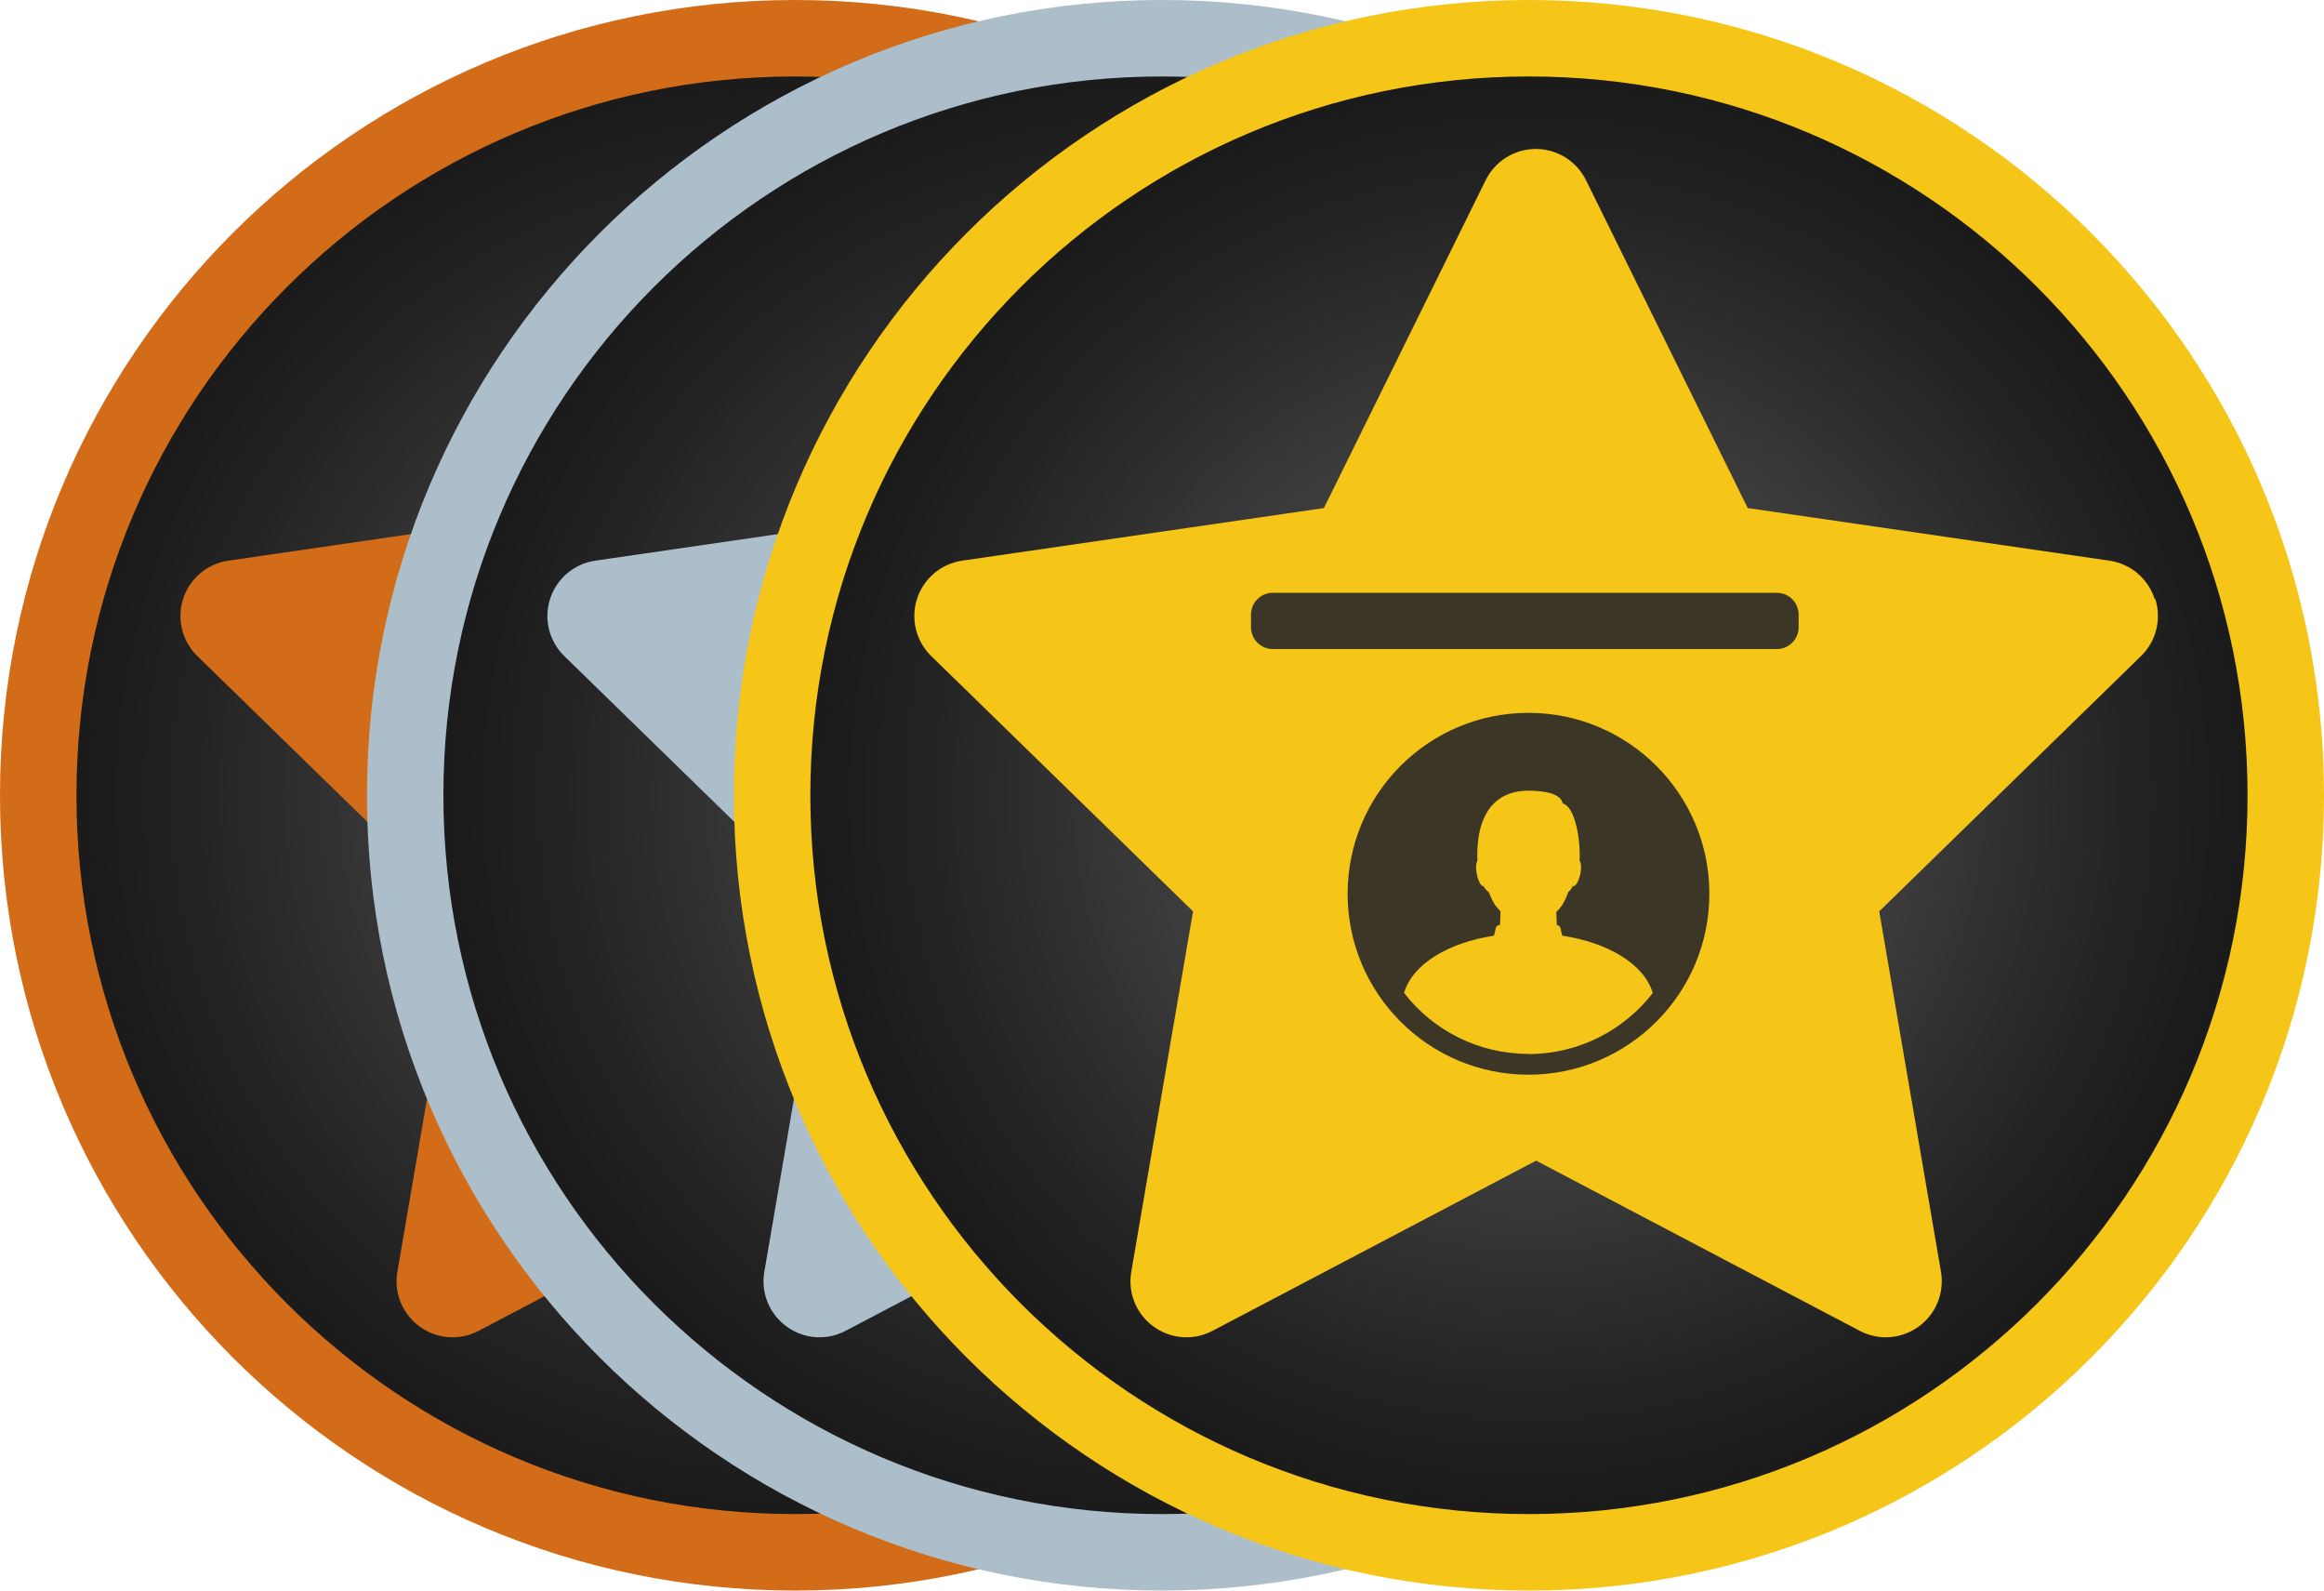
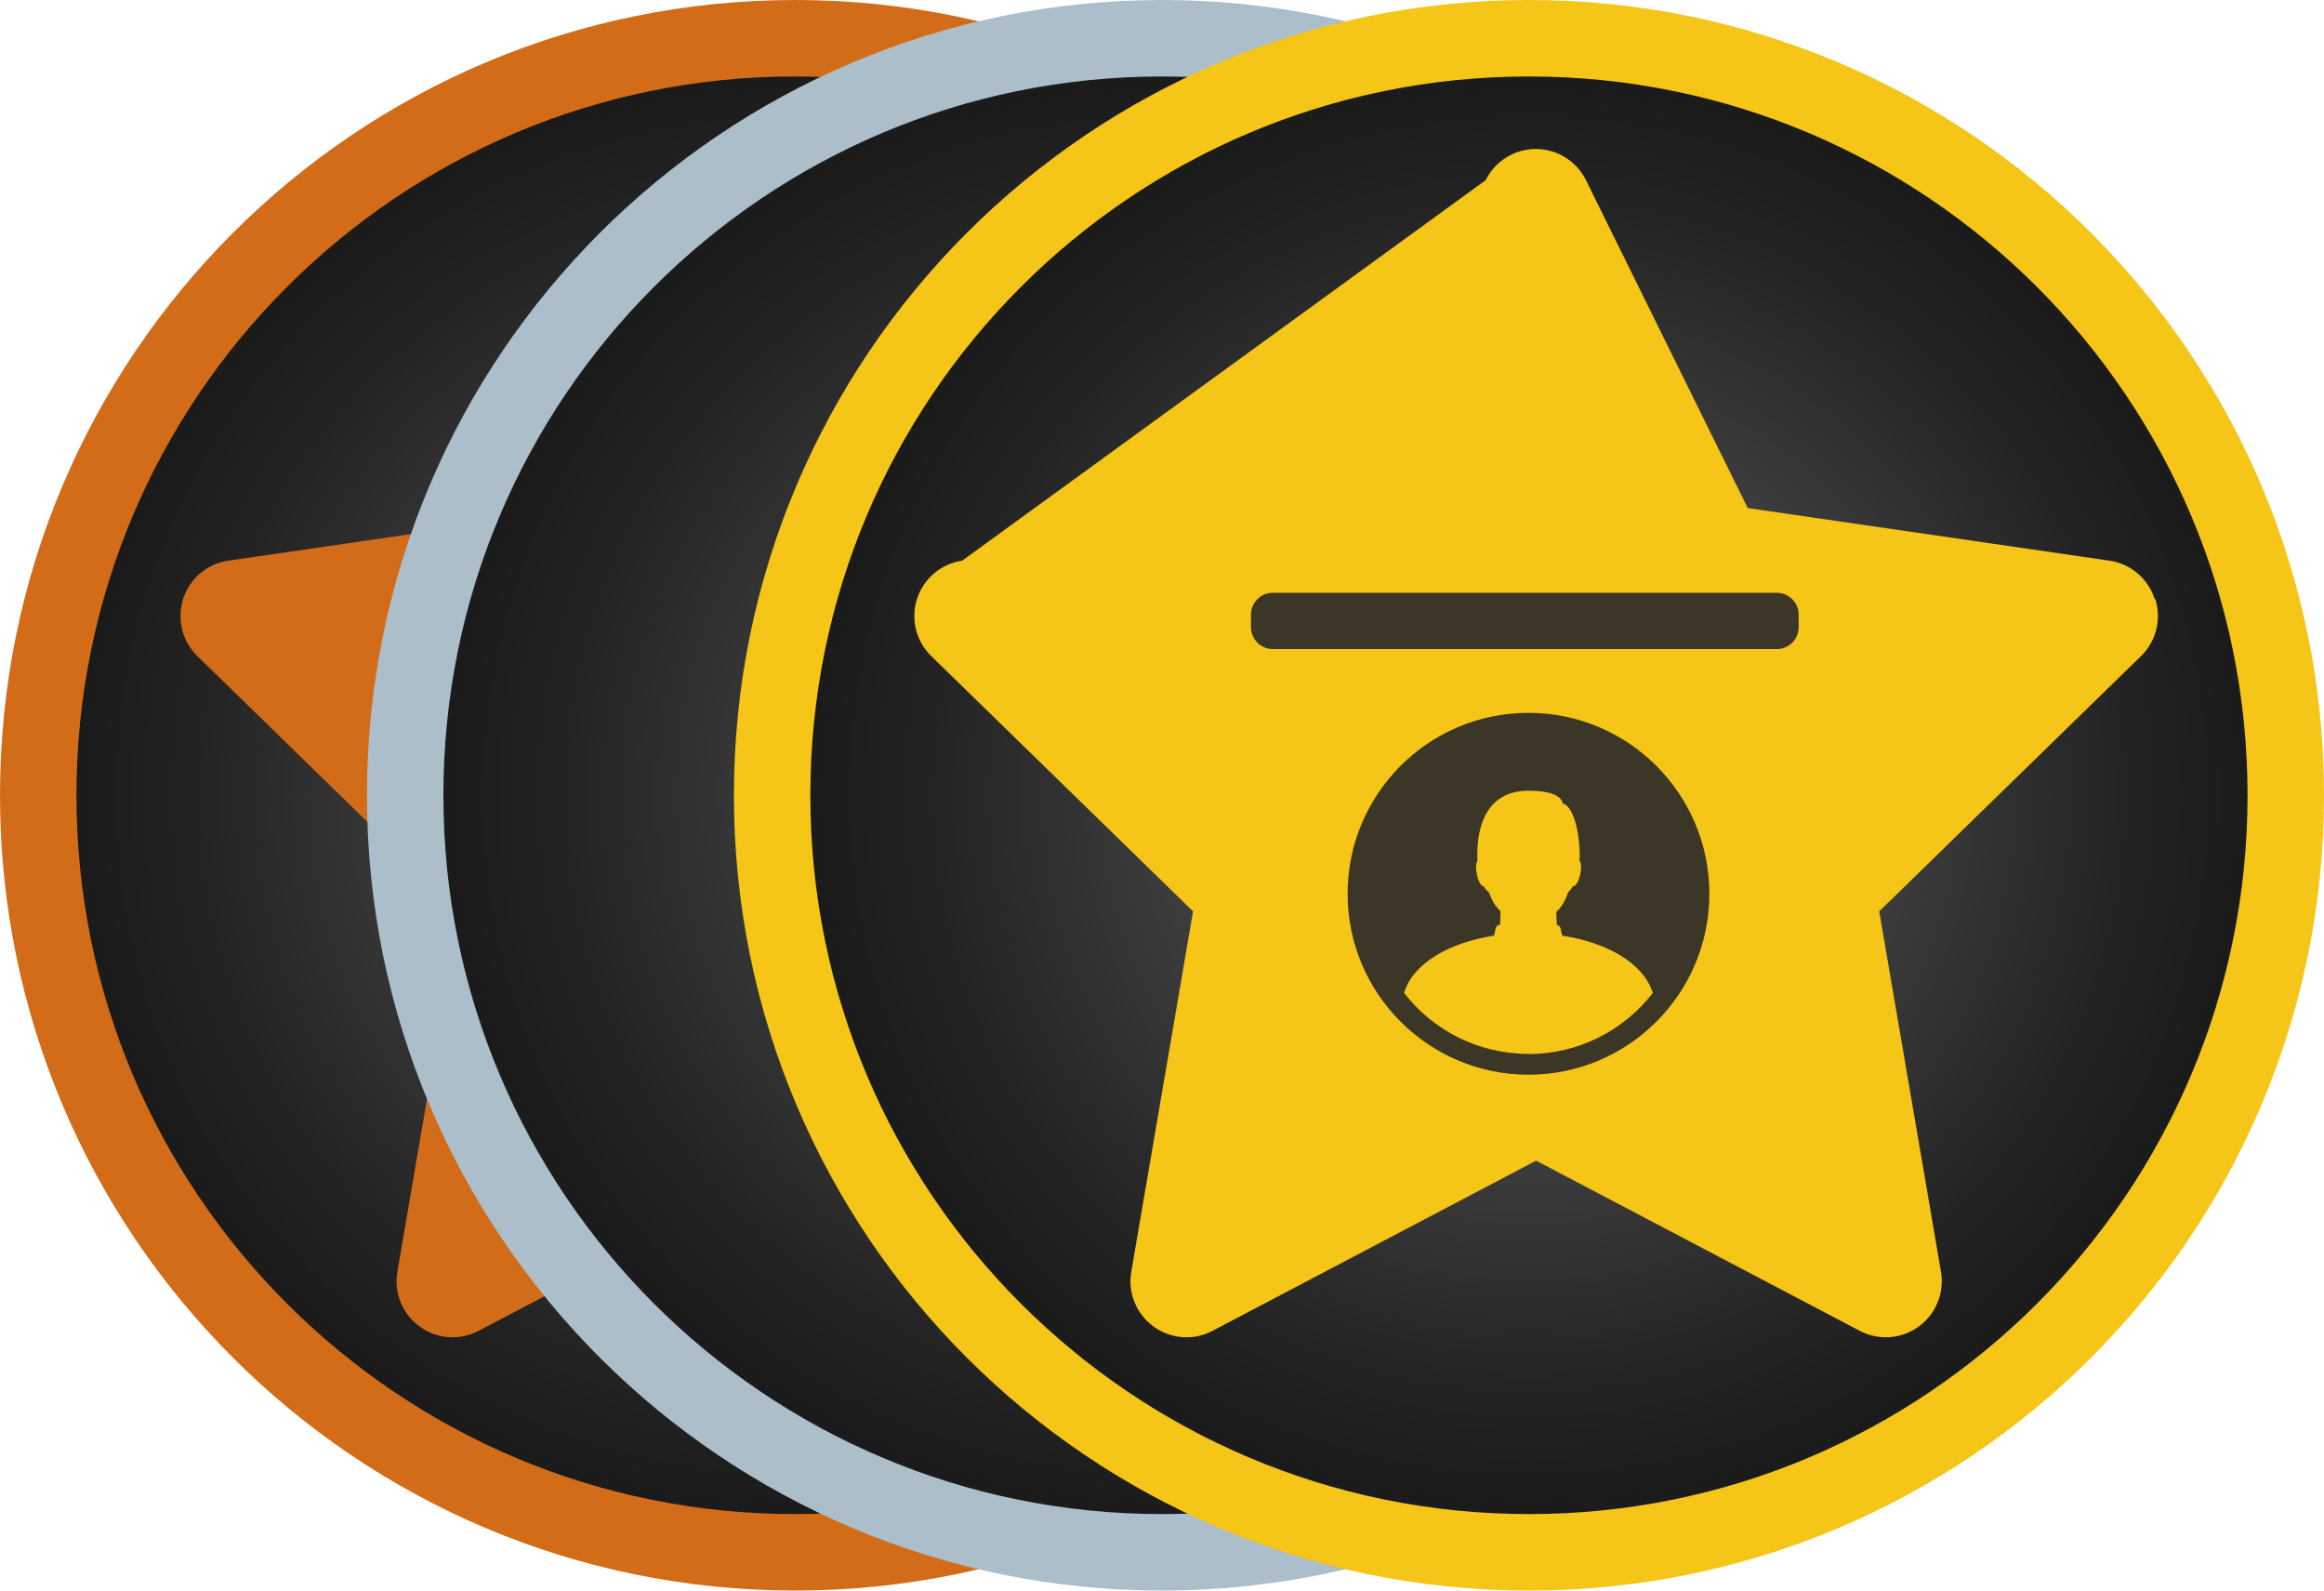
<svg xmlns="http://www.w3.org/2000/svg" width="100%" height="100%" viewBox="0 0 152 104" version="1.1" xml:space="preserve" style="fill-rule:evenodd;clip-rule:evenodd;stroke-miterlimit:10;">
  <g>
    <path d="M52,101.5C79.338,101.5 101.5,79.338 101.5,52C101.5,24.662 79.338,2.5 52,2.5C24.662,2.5 2.5,24.662 2.5,52C2.5,79.338 24.662,101.5 52,101.5Z" style="fill:url(#_Radial1);fill-rule:nonzero;stroke:rgb(211,108,24);stroke-width:5px;" />
    <path d="M92.92,39.15C92.49,37.83 91.35,36.86 89.97,36.66L66.31,33.22L55.73,11.78C55.11,10.53 53.84,9.74 52.45,9.74C51.06,9.74 49.79,10.53 49.17,11.78L38.59,33.22L14.93,36.66C13.55,36.86 12.41,37.83 11.98,39.15C11.55,40.47 11.91,41.93 12.91,42.9L30.03,59.59L25.99,83.16C25.75,84.53 26.32,85.92 27.45,86.74C28.58,87.56 30.07,87.67 31.3,87.02L52.47,75.89L73.64,87.02C74.18,87.3 74.76,87.44 75.34,87.44C76.1,87.44 76.85,87.2 77.49,86.74C78.62,85.92 79.18,84.53 78.95,83.16L74.91,59.59L92.03,42.9C93.03,41.93 93.39,40.47 92.96,39.15L92.92,39.15Z" style="fill:rgb(211,108,24);fill-rule:nonzero;" />
    <g opacity="0.9">
      <path d="M51.97,46.61C45.43,46.61 40.14,51.91 40.14,58.44C40.14,64.97 45.44,70.27 51.97,70.27C58.5,70.27 63.8,64.97 63.8,58.44C63.8,51.91 58.5,46.61 51.97,46.61ZM51.97,68.91C48.66,68.91 45.71,67.35 43.83,64.92C44.4,63.03 46.71,61.64 49.71,61.18L49.81,60.78C49.81,60.61 49.94,60.48 50.11,60.47L50.14,59.59C49.99,59.43 49.86,59.28 49.77,59.15C49.63,58.93 49.5,58.66 49.38,58.34C49.25,58.25 49.13,58.12 49.04,57.95C48.88,57.97 48.68,57.62 48.59,57.16C48.51,56.77 48.53,56.42 48.63,56.3C48.63,56.18 48.62,56.05 48.62,55.93L48.62,55.91C48.62,53.29 49.73,51.7 51.97,51.7C52.93,51.7 54.09,51.86 54.21,52.54C54.9,52.68 55.32,54.43 55.32,55.93L55.32,56C55.32,56.09 55.32,56.18 55.3,56.27C55.42,56.37 55.44,56.74 55.36,57.15C55.26,57.62 55.05,57.97 54.9,57.94L54.87,57.94C54.78,58.11 54.68,58.25 54.57,58.33C54.46,58.66 54.32,58.94 54.18,59.17C54.09,59.31 53.96,59.47 53.79,59.63L53.82,60.48C53.97,60.5 54.08,60.63 54.08,60.79L54.18,61.18C57.2,61.64 59.53,63.04 60.1,64.93C58.21,67.36 55.27,68.92 51.96,68.92L51.97,68.91Z" style="fill:rgb(39,39,39);fill-rule:nonzero;" />
    </g>
    <g opacity="0.9">
      <path d="M68.21,38.76L35.25,38.76C34.46,38.76 33.82,39.4 33.82,40.19L33.82,41.01C33.82,41.8 34.46,42.44 35.25,42.44L68.21,42.44C69,42.44 69.64,41.8 69.64,41.01L69.64,40.19C69.64,39.4 69,38.76 68.21,38.76Z" style="fill:rgb(39,39,39);fill-rule:nonzero;" />
    </g>
  </g>
  <g>
    <path d="M76,101.5C103.338,101.5 125.5,79.338 125.5,52C125.5,24.662 103.338,2.5 76,2.5C48.662,2.5 26.5,24.662 26.5,52C26.5,79.338 48.662,101.5 76,101.5Z" style="fill:url(#_Radial2);fill-rule:nonzero;stroke:rgb(171,190,201);stroke-width:5px;" />
-     <path d="M116.92,39.15C116.49,37.83 115.35,36.86 113.97,36.66L90.31,33.22L79.73,11.78C79.11,10.53 77.84,9.74 76.45,9.74C75.06,9.74 73.79,10.53 73.17,11.78L62.59,33.22L38.93,36.66C37.55,36.86 36.41,37.83 35.98,39.15C35.55,40.47 35.91,41.93 36.91,42.9L54.03,59.59L49.99,83.16C49.75,84.53 50.32,85.92 51.45,86.74C52.58,87.56 54.07,87.67 55.3,87.02L76.47,75.89L97.64,87.02C98.18,87.3 98.76,87.44 99.34,87.44C100.1,87.44 100.85,87.2 101.49,86.74C102.62,85.92 103.18,84.53 102.95,83.16L98.91,59.59L116.03,42.9C117.03,41.93 117.39,40.47 116.96,39.15L116.92,39.15Z" style="fill:rgb(171,190,201);fill-rule:nonzero;" />
    <g opacity="0.9">
      <path d="M75.97,46.61C69.43,46.61 64.14,51.91 64.14,58.44C64.14,64.97 69.44,70.27 75.97,70.27C82.5,70.27 87.8,64.97 87.8,58.44C87.8,51.91 82.5,46.61 75.97,46.61ZM75.97,68.91C72.66,68.91 69.71,67.35 67.83,64.92C68.4,63.03 70.71,61.64 73.71,61.18L73.81,60.78C73.81,60.61 73.94,60.48 74.11,60.47L74.14,59.59C73.99,59.43 73.86,59.28 73.77,59.15C73.63,58.93 73.5,58.66 73.38,58.34C73.25,58.25 73.13,58.12 73.04,57.95C72.88,57.97 72.68,57.62 72.59,57.16C72.51,56.77 72.53,56.42 72.63,56.3C72.63,56.18 72.62,56.05 72.62,55.93L72.62,55.91C72.62,53.29 73.73,51.7 75.97,51.7C76.93,51.7 78.09,51.86 78.21,52.54C78.9,52.68 79.32,54.43 79.32,55.93L79.32,56C79.32,56.09 79.32,56.18 79.3,56.27C79.42,56.37 79.44,56.74 79.36,57.15C79.26,57.62 79.05,57.97 78.9,57.94L78.87,57.94C78.78,58.11 78.68,58.25 78.57,58.33C78.46,58.66 78.32,58.94 78.18,59.17C78.09,59.31 77.96,59.47 77.79,59.63L77.82,60.48C77.97,60.5 78.08,60.63 78.08,60.79L78.18,61.18C81.2,61.64 83.53,63.04 84.1,64.93C82.21,67.36 79.27,68.92 75.96,68.92L75.97,68.91Z" style="fill:rgb(39,39,39);fill-rule:nonzero;" />
    </g>
    <g opacity="0.9">
      <path d="M92.21,38.76L59.25,38.76C58.46,38.76 57.82,39.4 57.82,40.19L57.82,41.01C57.82,41.8 58.46,42.44 59.25,42.44L92.21,42.44C93,42.44 93.64,41.8 93.64,41.01L93.64,40.19C93.64,39.4 93,38.76 92.21,38.76Z" style="fill:rgb(39,39,39);fill-rule:nonzero;" />
    </g>
  </g>
  <g>
    <path d="M100,101.5C127.338,101.5 149.5,79.338 149.5,52C149.5,24.662 127.338,2.5 100,2.5C72.662,2.5 50.5,24.662 50.5,52C50.5,79.338 72.662,101.5 100,101.5Z" style="fill:url(#_Radial3);fill-rule:nonzero;stroke:rgb(245,197,24);stroke-width:5px;" />
-     <path d="M140.92,39.15C140.49,37.83 139.35,36.86 137.97,36.66L114.31,33.22L103.73,11.78C103.11,10.53 101.84,9.74 100.45,9.74C99.06,9.74 97.79,10.53 97.17,11.78L86.59,33.22L62.93,36.66C61.55,36.86 60.41,37.83 59.98,39.15C59.55,40.47 59.91,41.93 60.91,42.9L78.03,59.59L73.99,83.16C73.75,84.53 74.32,85.92 75.45,86.74C76.58,87.56 78.07,87.67 79.3,87.02L100.47,75.89L121.64,87.02C122.18,87.3 122.76,87.44 123.34,87.44C124.1,87.44 124.85,87.2 125.49,86.74C126.62,85.92 127.18,84.53 126.95,83.16L122.91,59.59L140.03,42.9C141.03,41.93 141.39,40.47 140.96,39.15L140.92,39.15Z" style="fill:rgb(245,197,24);fill-rule:nonzero;" />
+     <path d="M140.92,39.15C140.49,37.83 139.35,36.86 137.97,36.66L114.31,33.22L103.73,11.78C103.11,10.53 101.84,9.74 100.45,9.74C99.06,9.74 97.79,10.53 97.17,11.78L62.93,36.66C61.55,36.86 60.41,37.83 59.98,39.15C59.55,40.47 59.91,41.93 60.91,42.9L78.03,59.59L73.99,83.16C73.75,84.53 74.32,85.92 75.45,86.74C76.58,87.56 78.07,87.67 79.3,87.02L100.47,75.89L121.64,87.02C122.18,87.3 122.76,87.44 123.34,87.44C124.1,87.44 124.85,87.2 125.49,86.74C126.62,85.92 127.18,84.53 126.95,83.16L122.91,59.59L140.03,42.9C141.03,41.93 141.39,40.47 140.96,39.15L140.92,39.15Z" style="fill:rgb(245,197,24);fill-rule:nonzero;" />
    <g opacity="0.9">
      <path d="M99.97,46.61C93.43,46.61 88.14,51.91 88.14,58.44C88.14,64.97 93.44,70.27 99.97,70.27C106.5,70.27 111.8,64.97 111.8,58.44C111.8,51.91 106.5,46.61 99.97,46.61ZM99.97,68.91C96.66,68.91 93.71,67.35 91.83,64.92C92.4,63.03 94.71,61.64 97.71,61.18L97.81,60.78C97.81,60.61 97.94,60.48 98.11,60.47L98.14,59.59C97.99,59.43 97.86,59.28 97.77,59.15C97.63,58.93 97.5,58.66 97.38,58.34C97.25,58.25 97.13,58.12 97.04,57.95C96.88,57.97 96.68,57.62 96.59,57.16C96.51,56.77 96.53,56.42 96.63,56.3C96.63,56.18 96.62,56.05 96.62,55.93L96.62,55.91C96.62,53.29 97.73,51.7 99.97,51.7C100.93,51.7 102.09,51.86 102.21,52.54C102.9,52.68 103.32,54.43 103.32,55.93L103.32,56C103.32,56.09 103.32,56.18 103.3,56.27C103.42,56.37 103.44,56.74 103.36,57.15C103.26,57.62 103.05,57.97 102.9,57.94L102.87,57.94C102.78,58.11 102.68,58.25 102.57,58.33C102.46,58.66 102.32,58.94 102.18,59.17C102.09,59.31 101.96,59.47 101.79,59.63L101.82,60.48C101.97,60.5 102.08,60.63 102.08,60.79L102.18,61.18C105.2,61.64 107.53,63.04 108.1,64.93C106.21,67.36 103.27,68.92 99.96,68.92L99.97,68.91Z" style="fill:rgb(39,39,39);fill-rule:nonzero;" />
    </g>
    <g opacity="0.9">
      <path d="M116.21,38.76L83.25,38.76C82.46,38.76 81.82,39.4 81.82,40.19L81.82,41.01C81.82,41.8 82.46,42.44 83.25,42.44L116.21,42.44C117,42.44 117.64,41.8 117.64,41.01L117.64,40.19C117.64,39.4 117,38.76 116.21,38.76Z" style="fill:rgb(39,39,39);fill-rule:nonzero;" />
    </g>
  </g>
  <defs>
    <radialGradient id="_Radial1" cx="0" cy="0" r="1" gradientUnits="userSpaceOnUse" gradientTransform="matrix(64.46,0,0,64.46,52,52)">
      <stop offset="0" style="stop-color:rgb(102,102,102);stop-opacity:1" />
      <stop offset="0.26" style="stop-color:rgb(72,72,72);stop-opacity:1" />
      <stop offset="0.61" style="stop-color:rgb(35,35,35);stop-opacity:1" />
      <stop offset="0.8" style="stop-color:rgb(22,22,22);stop-opacity:1" />
      <stop offset="1" style="stop-color:rgb(22,22,22);stop-opacity:1" />
    </radialGradient>
    <radialGradient id="_Radial2" cx="0" cy="0" r="1" gradientUnits="userSpaceOnUse" gradientTransform="matrix(64.46,0,0,64.46,76,52)">
      <stop offset="0" style="stop-color:rgb(102,102,102);stop-opacity:1" />
      <stop offset="0.26" style="stop-color:rgb(72,72,72);stop-opacity:1" />
      <stop offset="0.61" style="stop-color:rgb(35,35,35);stop-opacity:1" />
      <stop offset="0.8" style="stop-color:rgb(22,22,22);stop-opacity:1" />
      <stop offset="1" style="stop-color:rgb(22,22,22);stop-opacity:1" />
    </radialGradient>
    <radialGradient id="_Radial3" cx="0" cy="0" r="1" gradientUnits="userSpaceOnUse" gradientTransform="matrix(64.46,0,0,64.46,100,52)">
      <stop offset="0" style="stop-color:rgb(102,102,102);stop-opacity:1" />
      <stop offset="0.26" style="stop-color:rgb(72,72,72);stop-opacity:1" />
      <stop offset="0.61" style="stop-color:rgb(35,35,35);stop-opacity:1" />
      <stop offset="0.8" style="stop-color:rgb(22,22,22);stop-opacity:1" />
      <stop offset="1" style="stop-color:rgb(22,22,22);stop-opacity:1" />
    </radialGradient>
  </defs>
</svg>